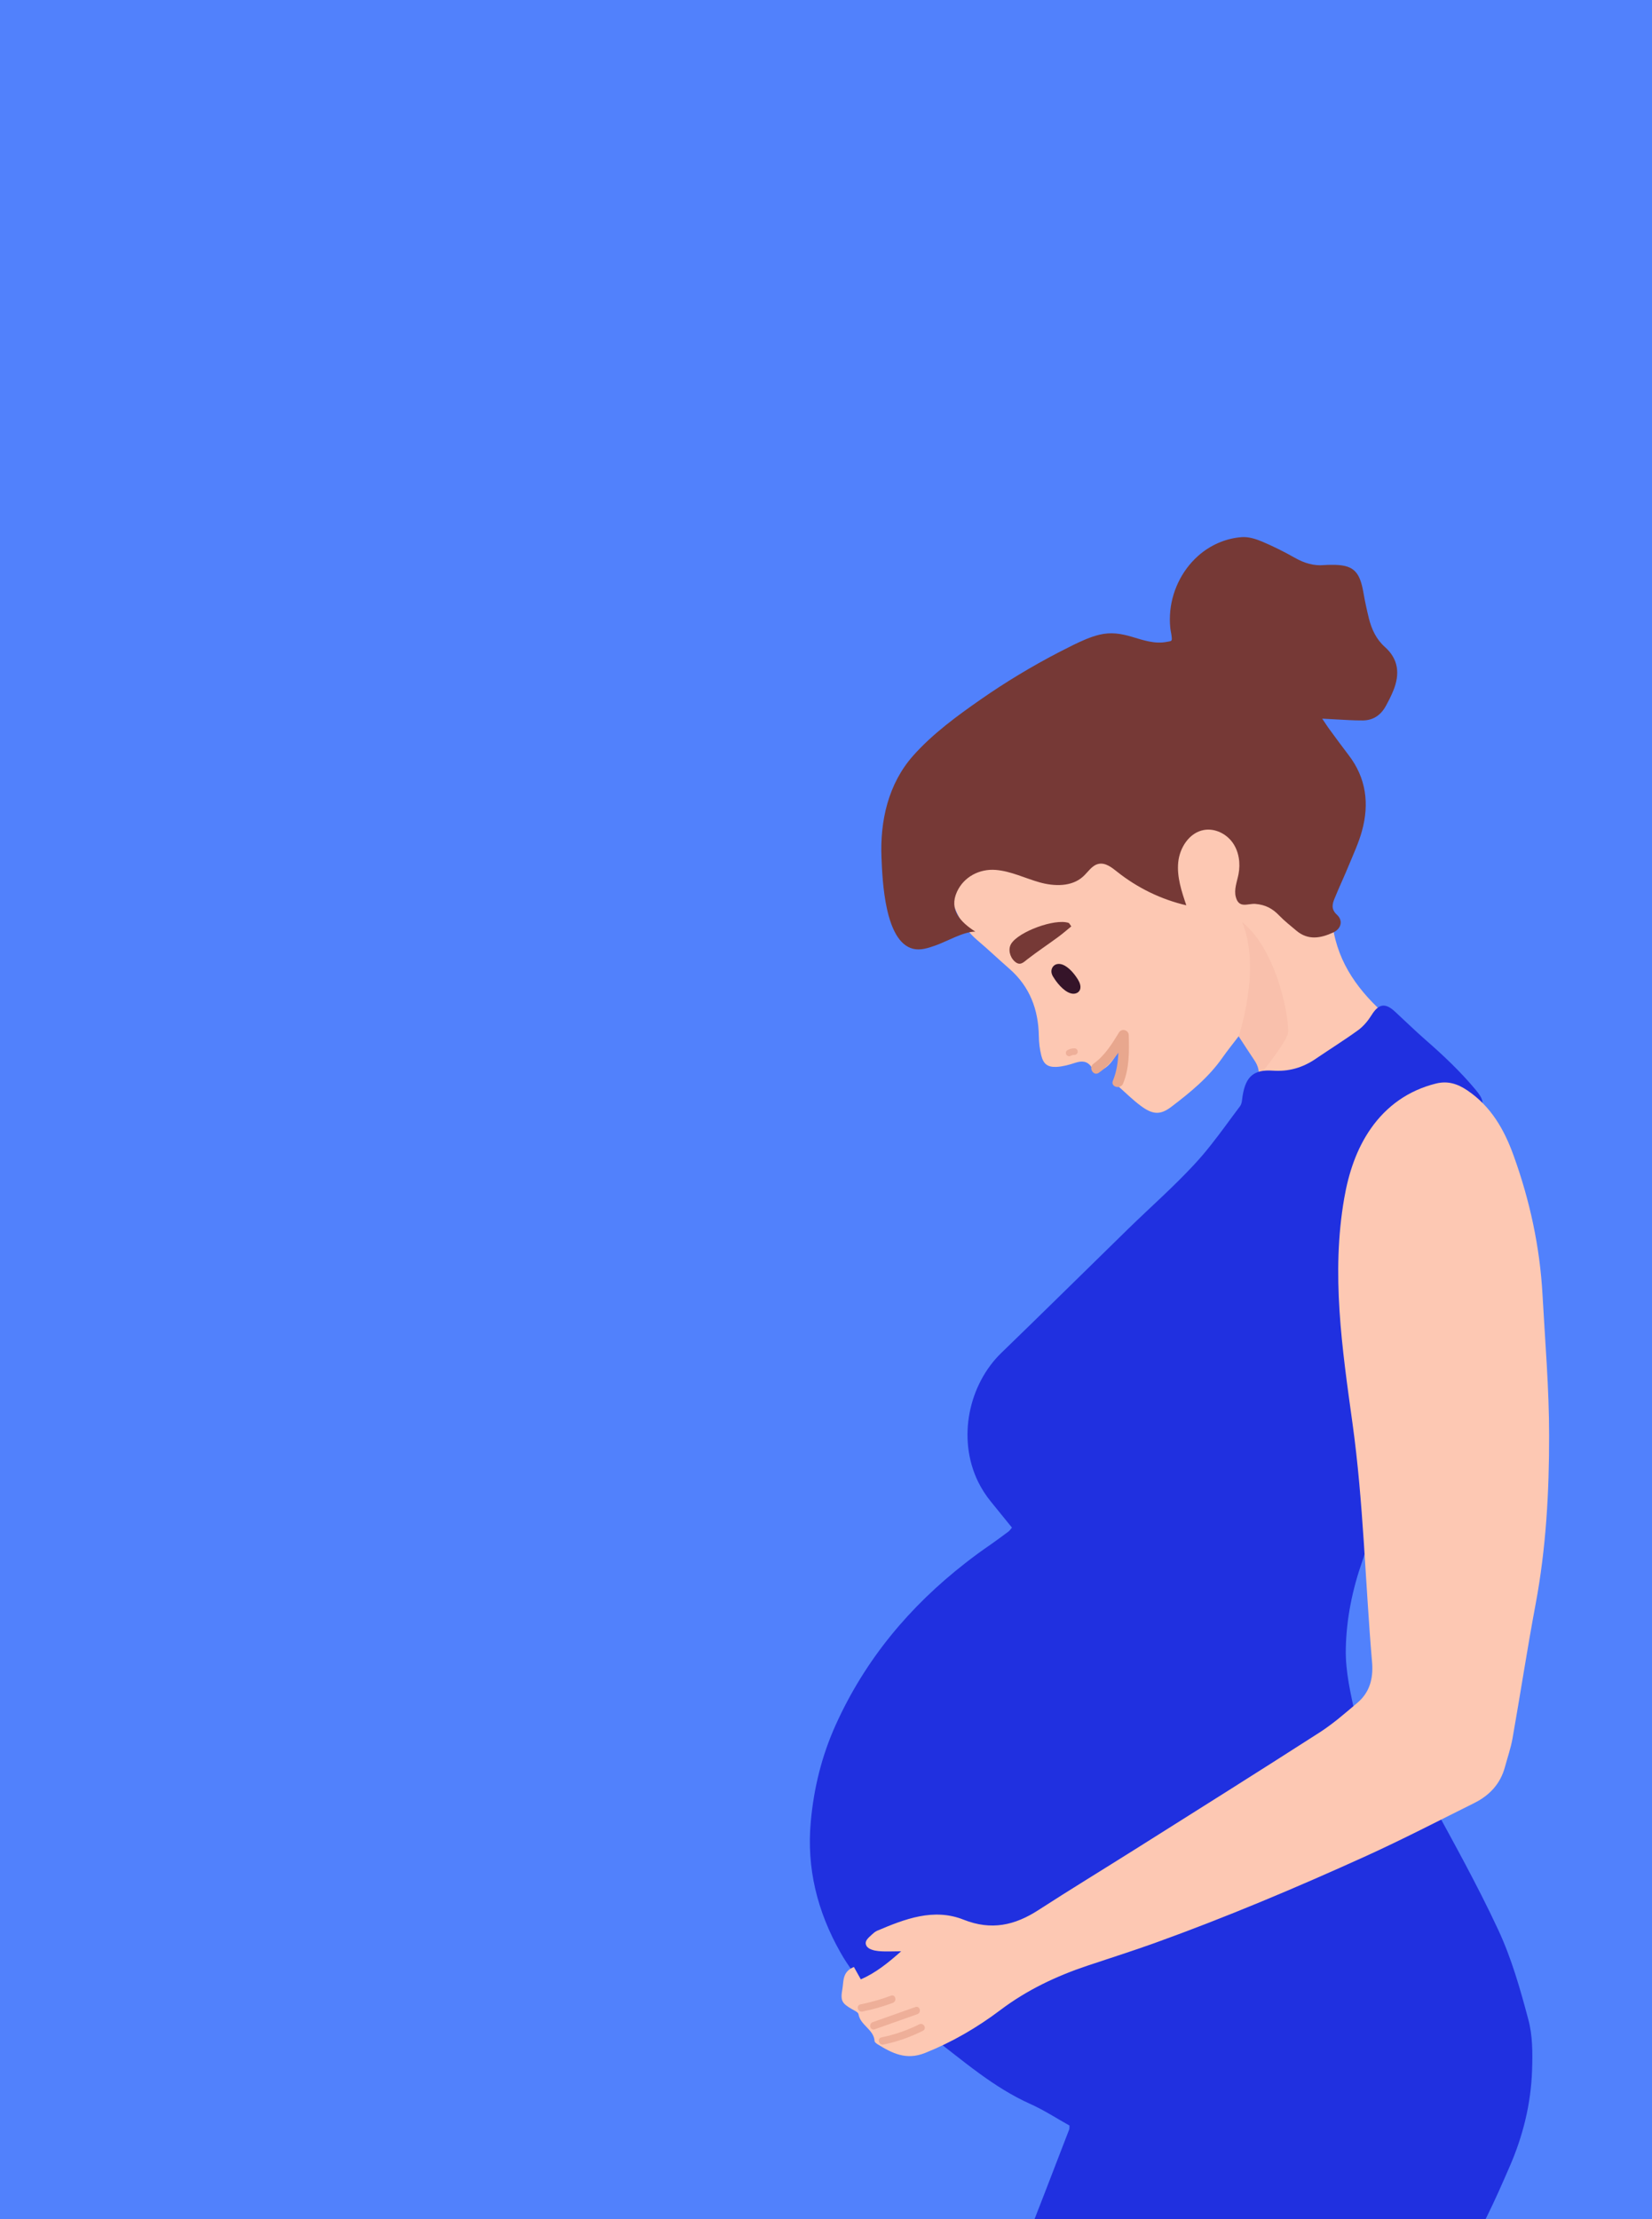
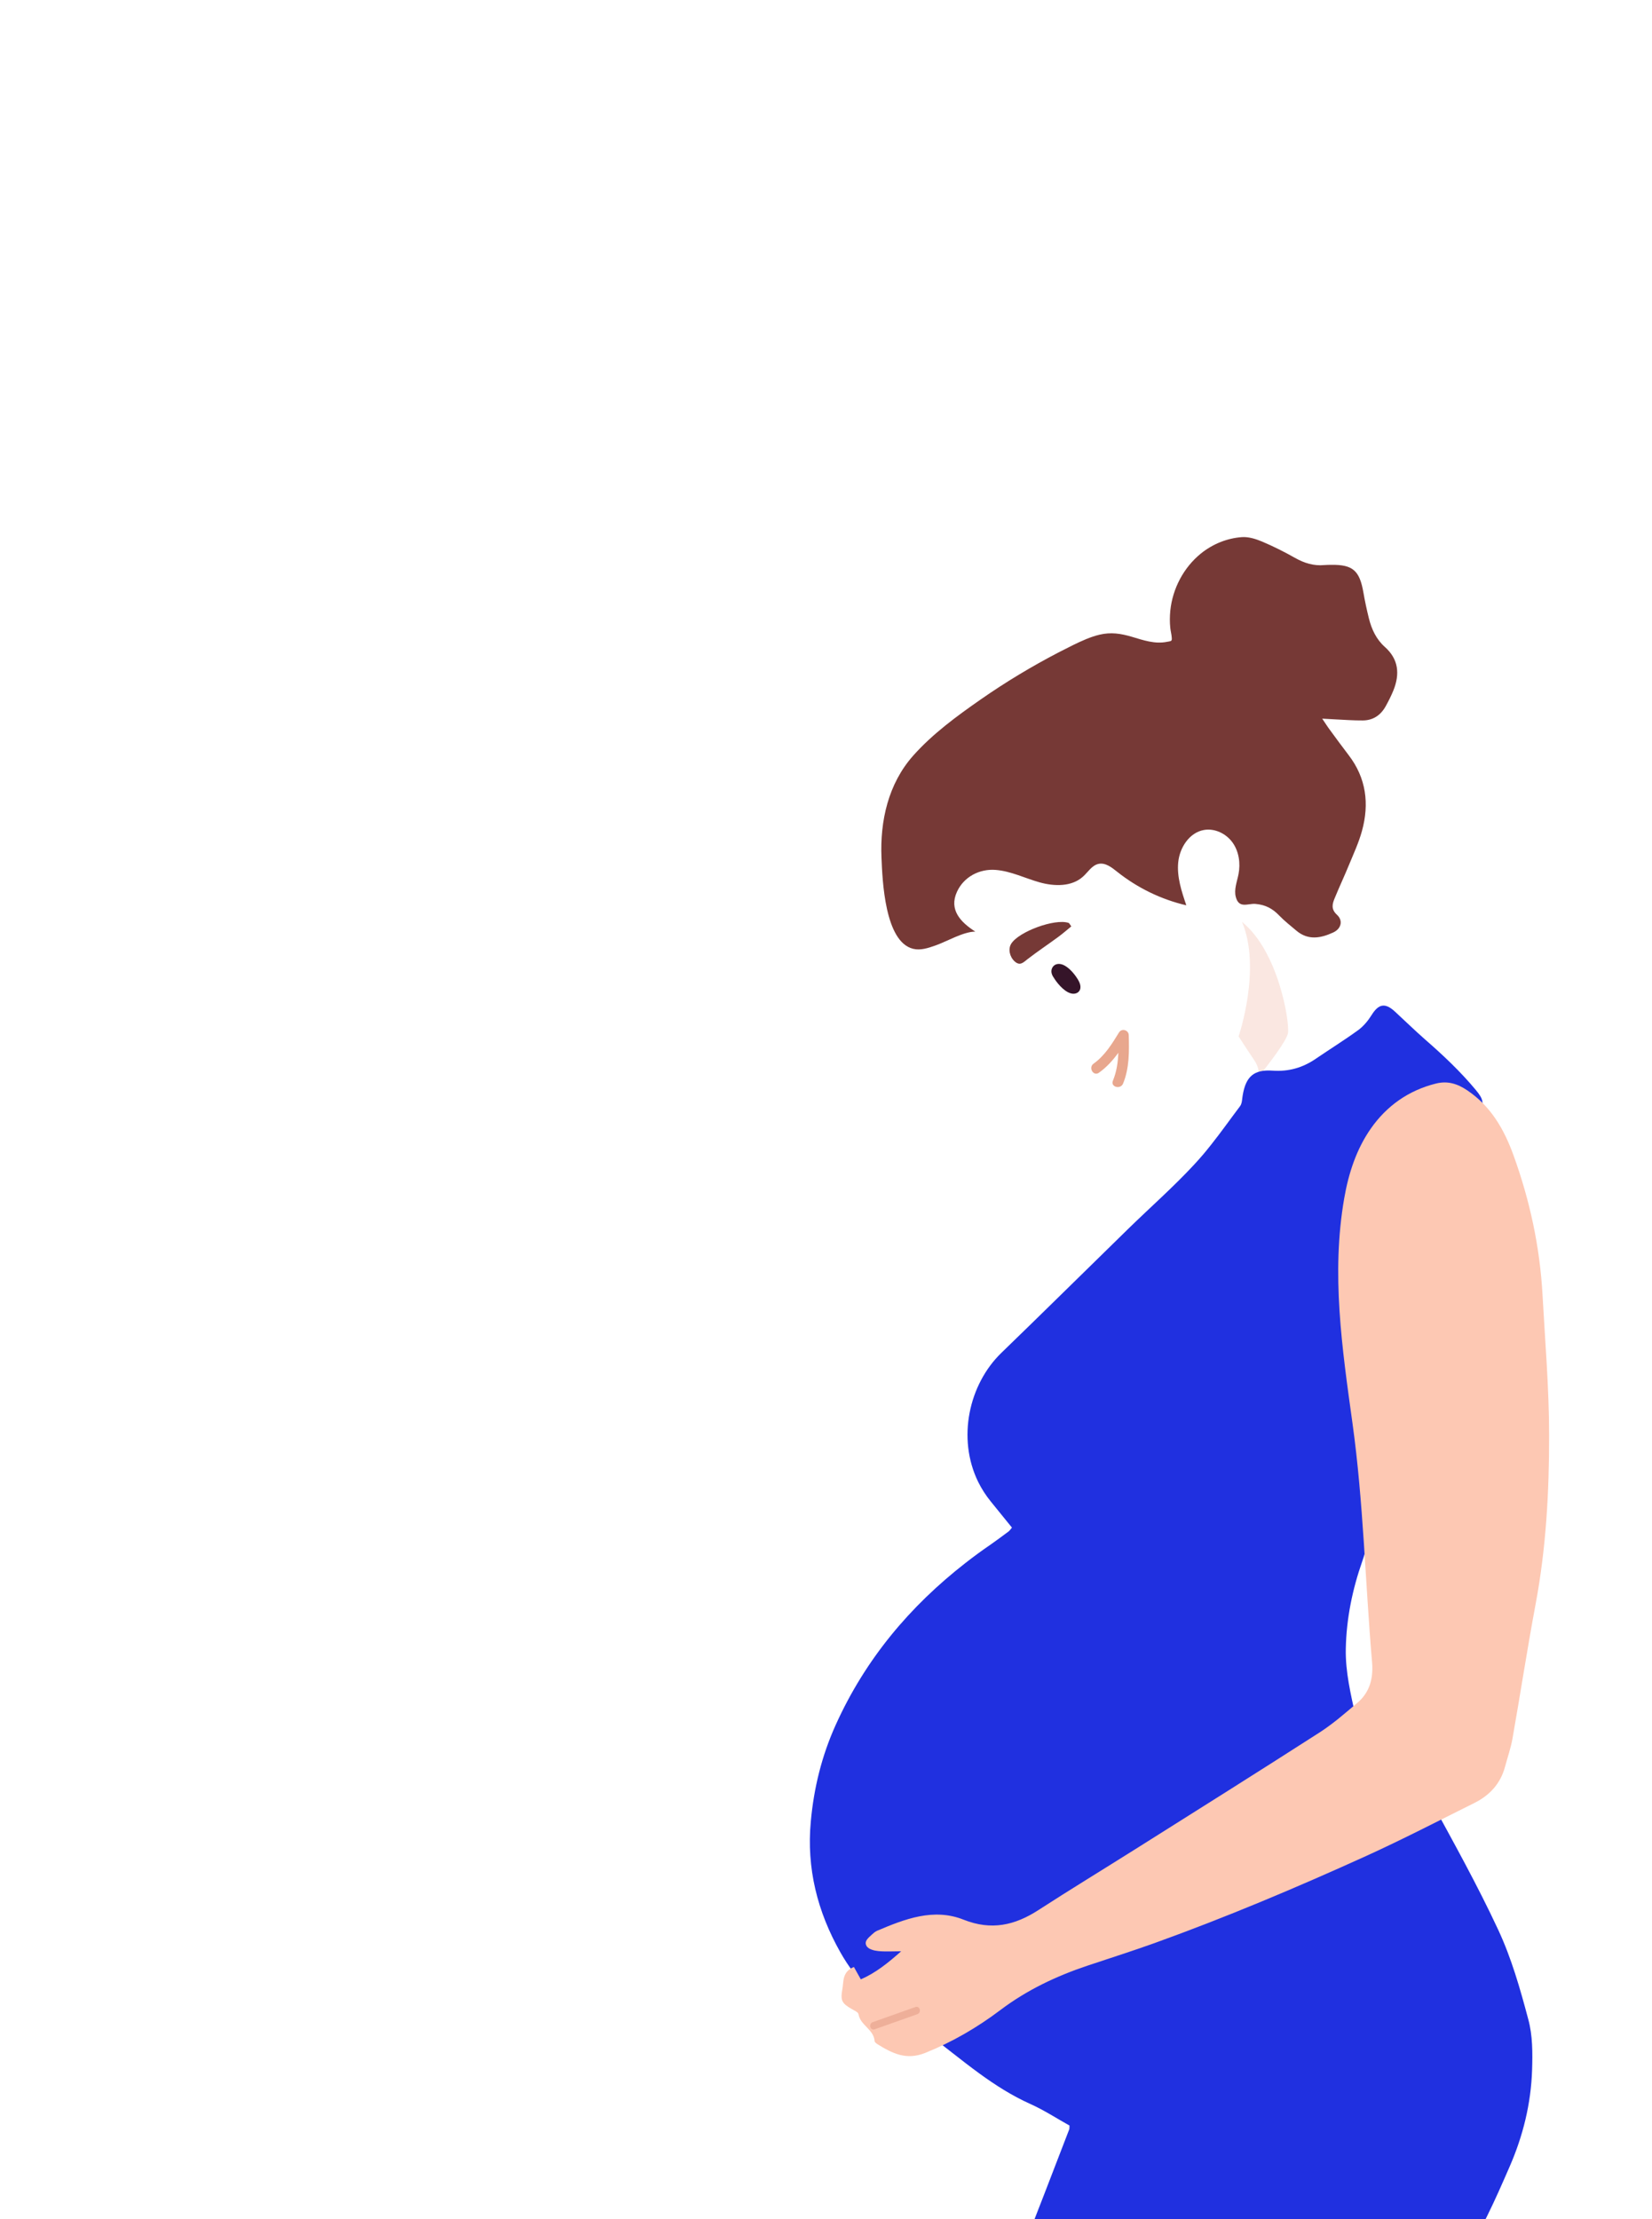
<svg xmlns="http://www.w3.org/2000/svg" width="280" height="376" viewBox="0 0 280 376" fill="none">
  <g clip-path="url(#clip0)">
-     <rect width="280" height="376" fill="#5181FC" />
-     <path d="M211.816 186.036C208.797 191.758 236.847 201.603 247.674 198.777C245.855 193.24 250.43 185.206 245.974 181.396C242.652 178.575 239.329 175.767 235.994 172.972C231.235 168.964 227.346 164.389 226.08 158.061C225.724 156.281 225.276 154.515 224.92 152.735C223.18 144.14 219.146 137.021 211.473 132.38C208.704 130.719 205.764 129.308 202.851 127.911C196.826 125.024 190.59 124.76 184.104 126.236C174.322 128.451 167.532 134.397 162.536 142.768C161.073 145.234 160.176 148.015 160.835 150.692C161.613 153.882 162.931 157.007 165.608 159.274C167.48 160.856 169.259 162.557 171.105 164.165C174.546 167.184 175.996 171.047 176.075 175.542C176.088 176.637 176.22 177.757 176.484 178.825C176.84 180.262 177.539 180.842 179.042 180.776C180.123 180.724 181.217 180.42 182.245 180.078C183.353 179.722 184.249 179.748 184.974 180.763C185.198 181.066 185.488 181.33 185.712 181.58C187.98 181.224 188.797 179.3 189.878 177.678L190.393 177.955C190.102 179.933 189.799 181.923 189.496 184.019C190.722 185.1 191.961 186.34 193.346 187.368C195.389 188.897 196.694 188.937 198.527 187.539C201.743 185.1 204.868 182.543 207.215 179.181C208.006 178.047 208.889 176.966 209.943 175.582C210.985 177.164 211.789 178.43 212.62 179.656C213.239 180.565 213.45 181.475 213.345 182.398C213.279 182.965 213.094 183.545 212.791 184.138C212.475 184.771 212.145 185.404 211.816 186.036Z" fill="#FDC8B3" />
    <path d="M198.593 108.426C198.619 108.32 198.619 108.175 198.593 107.951C198.553 107.437 198.408 106.923 198.355 106.409C198.25 105.433 198.263 104.444 198.355 103.482C198.738 99.738 200.61 96.165 203.536 93.792C205.514 92.197 207.94 91.195 210.484 91.01C211.618 90.931 212.844 91.314 213.912 91.762C215.81 92.566 217.682 93.502 219.475 94.517C221.057 95.414 222.679 95.915 224.472 95.743C224.867 95.704 225.263 95.717 225.658 95.704C229.297 95.664 230.444 96.679 231.09 100.41C231.34 101.874 231.657 103.324 232.012 104.761C232.474 106.633 233.278 108.333 234.715 109.612C237.062 111.695 237.286 114.213 236.165 116.995C235.796 117.905 235.348 118.788 234.873 119.645C234.016 121.2 232.711 122.057 230.997 122.071C229.415 122.084 227.847 121.965 226.265 121.886C225.671 121.86 225.091 121.82 224.102 121.767C224.696 122.637 225.012 123.152 225.381 123.639C226.436 125.076 227.491 126.527 228.585 127.95C231.551 131.813 232.118 136.177 230.839 140.804C230.299 142.769 229.429 144.641 228.651 146.526C227.873 148.424 227.003 150.27 226.225 152.168C225.816 153.157 225.553 154.04 226.62 155.016C227.675 155.991 227.319 157.376 225.974 157.995C223.865 158.971 221.716 159.38 219.712 157.679C218.737 156.848 217.709 156.057 216.825 155.135C215.665 153.922 214.465 153.302 212.791 153.157C211.499 153.052 209.983 154.014 209.456 151.971C209.126 150.705 209.667 149.4 209.917 148.121C210.273 146.288 209.996 144.285 208.915 142.769C207.834 141.252 205.896 140.303 204.05 140.633C201.598 141.068 199.95 143.599 199.7 146.091C199.449 148.569 200.267 151.035 201.071 153.394C196.813 152.406 192.779 150.441 189.351 147.712C188.428 146.974 187.373 146.143 186.227 146.368C185.093 146.592 184.434 147.739 183.577 148.516C181.665 150.27 178.699 150.204 176.207 149.505C173.715 148.807 171.329 147.594 168.745 147.396C166.003 147.185 163.353 148.569 162.193 151.114C160.809 154.159 162.813 156.255 165.304 157.85C163.287 157.85 160.466 159.538 158.489 160.223C157.289 160.645 156.01 161.067 154.771 160.764C149.946 159.591 149.563 149.11 149.405 145.326C149.142 139.09 150.552 132.789 154.784 128.029C158.067 124.338 162.193 121.319 166.227 118.511C170.446 115.571 174.849 112.921 179.411 110.548C180.228 110.126 181.059 109.705 181.889 109.296C183.326 108.597 184.803 107.912 186.358 107.542C188.296 107.081 189.971 107.345 191.843 107.898C193.781 108.478 195.784 109.177 197.828 108.742C198.355 108.663 198.54 108.623 198.593 108.426Z" fill="#763936" />
    <path d="M181.573 156.967C180.835 157.573 180.096 158.219 179.318 158.786C177.618 160.039 175.851 161.212 174.177 162.504C173.465 163.058 172.898 163.73 171.975 162.9C171.118 162.122 170.841 160.803 171.382 159.92C172.648 157.85 178.804 155.596 181.111 156.374C181.23 156.4 181.296 156.585 181.573 156.967Z" fill="#763936" />
    <path d="M179.635 163.335C179.002 163.269 178.501 163.572 178.29 164.112C178.079 164.666 178.277 165.22 178.659 165.734C178.686 165.787 178.712 165.839 178.751 165.892C179.397 166.855 180.623 168.265 181.81 168.371C182.575 168.437 183.168 167.949 183.128 167.184C183.102 166.63 182.786 166.064 182.443 165.576C181.836 164.679 180.729 163.453 179.635 163.335Z" fill="#351429" />
    <path d="M191.315 175.397C191.289 174.514 190.116 174.185 189.654 174.949C188.468 176.887 187.242 178.878 185.356 180.223C184.42 180.882 185.317 182.424 186.253 181.765C187.571 180.829 188.626 179.656 189.549 178.377C189.483 179.999 189.259 181.594 188.626 183.123C188.191 184.178 189.918 184.652 190.353 183.598C191.421 180.987 191.394 178.166 191.315 175.397Z" fill="#E8A78E" />
-     <path d="M182.113 177.625C181.691 177.625 181.296 177.731 180.927 177.929C180.663 178.074 180.584 178.443 180.729 178.693C180.887 178.957 181.23 179.036 181.494 178.891C181.599 178.838 181.652 178.812 181.797 178.772C181.889 178.746 181.968 178.746 182.113 178.746C182.403 178.746 182.68 178.482 182.667 178.192C182.667 177.876 182.43 177.625 182.113 177.625Z" fill="#EEAF99" />
    <path d="M218.302 175.041C218.078 176.373 214.966 180.394 213.332 182.424C213.437 181.501 213.226 180.592 212.607 179.682C211.776 178.456 210.972 177.19 209.93 175.608C209.93 175.608 213.859 164.139 210.51 156.202C216.746 161.265 218.605 173.249 218.302 175.041Z" fill="#EEAF99" fill-opacity="0.3" />
    <path d="M259.675 350.751C259.491 356.446 258.133 361.93 255.852 367.151C254.639 369.933 253.426 372.714 252.081 375.43C251.62 376.353 251.159 377.276 250.658 378.186C247.863 383.327 247.177 388.864 246.887 394.546C246.465 402.839 246.123 411.131 245.622 419.423C245.556 420.597 245.397 421.77 245.213 422.93H161.353C164.24 409.338 167.444 395.825 172.638 382.866C175.565 375.562 178.36 368.206 181.194 360.876C181.194 360.863 181.207 360.836 181.221 360.823C181.273 360.678 181.247 360.507 181.273 360.151C179.111 358.951 176.962 357.54 174.642 356.499C171.518 355.101 168.683 353.282 165.967 351.305C162.922 349.09 160.022 346.677 157.003 344.436C155.803 343.553 154.616 342.643 153.338 341.878C148.763 339.123 145.138 335.564 142.461 330.844C138.52 323.896 136.687 316.527 137.425 308.617C137.939 302.974 139.271 297.529 141.631 292.296C146.667 281.129 154.208 272.178 163.647 264.821C165.031 263.74 166.455 262.699 167.919 261.697C168.947 260.985 169.936 260.234 170.938 259.495C171.135 259.35 171.267 259.126 171.518 258.836C170.331 257.36 169.145 255.896 167.945 254.433C167.075 253.365 166.363 252.244 165.783 251.071C162.184 243.688 164.227 234.552 169.711 229.239C176.936 222.252 184.081 215.186 191.28 208.159C194.984 204.547 198.886 201.119 202.393 197.335C202.433 197.296 202.472 197.256 202.512 197.204C202.762 196.927 203.013 196.65 203.263 196.373C203.685 195.899 204.094 195.424 204.489 194.936C204.753 194.607 205.03 194.277 205.293 193.934C206.981 191.812 208.55 189.584 210.185 187.422C210.54 186.947 210.514 186.182 210.633 185.55C211.173 182.399 212.518 181.186 215.722 181.41C218.437 181.595 220.797 180.909 222.999 179.406C225.398 177.771 227.877 176.229 230.223 174.528C231.12 173.869 231.884 172.933 232.478 171.984C233.664 170.085 234.758 169.861 236.433 171.404C238.133 172.973 239.795 174.594 241.535 176.123C244.593 178.786 247.546 181.568 250.143 184.693C251.449 186.275 251.567 186.868 250.763 188.859C250.302 188.489 249.867 188.173 249.498 187.817C248.746 187.092 248.113 185.866 247.256 185.681C245.608 185.339 243.829 185.536 242.102 185.615C241.64 185.629 241.139 185.919 240.744 186.209C237.422 188.674 234.06 191.1 232.109 194.91C231.581 195.938 230.962 196.927 230.962 198.087C230.962 198.469 231.028 198.878 231.186 199.3V199.313C231.41 199.906 230.988 200.763 230.843 201.488C230.131 204.982 229.419 208.475 228.72 211.969C227.455 218.244 227.811 224.533 228.536 230.821C229.076 235.528 229.788 240.208 230.408 244.901C230.487 245.455 230.658 246.259 230.368 246.562C229.169 247.841 231.739 248.5 231.95 249.871C232.517 253.563 231.093 257.9 231.489 261.605C231.502 261.684 231.502 261.763 231.502 261.842C231.529 262.712 231.199 263.635 230.909 264.492C229.221 269.304 228.206 274.221 228.101 279.35C228.022 283.318 228.958 287.101 229.775 290.898C229.946 291.729 230.606 292.52 231.225 293.139C231.542 293.456 232.359 293.614 232.768 293.429C233.176 293.245 233.73 292.414 233.611 292.111C232.794 290.094 234.706 288.301 233.704 286.31C233.875 286.284 234.047 286.258 234.218 286.231C234.864 287.958 235.563 289.672 236.13 291.426C237.659 296.106 239.966 300.417 242.313 304.728C246.32 312.084 250.42 319.427 253.953 327.021C256.181 331.806 257.658 336.987 259.016 342.103C259.781 344.858 259.767 347.877 259.675 350.751Z" fill="#2030E0" />
    <path d="M262.562 243.227C262.575 252.772 262.048 262.317 260.282 271.756C258.858 279.35 257.698 286.983 256.353 294.59C256.063 296.211 255.509 297.793 255.074 299.401C254.309 302.236 252.477 304.2 249.919 305.479C243.829 308.511 237.764 311.649 231.568 314.47C219.769 319.823 207.838 324.859 195.643 329.249C191.899 330.593 188.089 331.793 184.319 333.059C179.006 334.839 174.049 337.185 169.527 340.6C165.625 343.54 161.406 346.005 156.792 347.851C153.588 349.129 151.215 347.903 148.737 346.374C148.539 346.242 148.249 346.031 148.236 345.847C148.117 343.856 145.81 343.17 145.507 341.272C145.454 340.942 144.808 340.666 144.399 340.428C142.685 339.44 142.422 338.991 142.778 337.014C143.015 335.709 142.725 334.1 144.729 333.283C145.124 333.995 145.441 334.548 145.902 335.379C148.42 334.285 150.477 332.624 152.744 330.62C151.189 330.62 149.989 330.712 148.803 330.58C148.13 330.514 147.221 330.264 146.904 329.776C146.35 328.893 147.26 328.3 147.84 327.733C148.078 327.509 148.354 327.284 148.644 327.153C153.364 325.149 158.242 323.25 163.318 325.267C168.024 327.139 172.005 326.23 176.013 323.633C181.458 320.113 186.982 316.751 192.466 313.297C202.868 306.745 213.283 300.206 223.632 293.561C224.7 292.876 225.701 292.124 226.703 291.333C227.85 290.41 228.971 289.448 230.092 288.499C231.99 286.877 232.649 284.794 232.596 282.408C232.596 282.118 232.57 281.828 232.544 281.538C231.397 268.13 231.093 254.578 229.248 241.249C227.468 228.422 225.609 215.819 227.837 203.018C228.562 198.825 229.907 194.699 232.346 191.218C235.009 187.408 238.714 184.759 243.367 183.598C245.411 183.084 247.072 183.651 248.746 184.785C252.727 187.487 254.955 191.403 256.537 195.78C259.293 203.4 260.993 211.257 261.442 219.352C261.877 227.288 262.562 235.251 262.562 243.227Z" fill="#FDC8B3" />
-     <path d="M151.004 338.147C149.317 338.78 147.603 339.268 145.836 339.624C145.045 339.782 145.375 340.995 146.166 340.837C147.932 340.481 149.646 339.993 151.334 339.36C152.085 339.07 151.756 337.857 151.004 338.147Z" fill="#EEAF99" />
    <path d="M155.144 340.072C152.731 340.929 150.332 341.786 147.919 342.63C147.168 342.893 147.484 344.12 148.249 343.843C150.662 342.986 153.061 342.129 155.473 341.285C156.238 341.021 155.922 339.809 155.144 340.072Z" fill="#EEAF99" />
-     <path d="M155.803 342.999C153.76 344.027 151.637 344.752 149.396 345.214C148.605 345.372 148.934 346.585 149.725 346.427C152.072 345.952 154.3 345.161 156.423 344.093C157.161 343.724 156.528 342.643 155.803 342.999Z" fill="#EEAF99" />
  </g>
  <defs>
    <clipPath id="clip0">
      <rect width="280" height="376" fill="white" />
    </clipPath>
  </defs>
</svg>